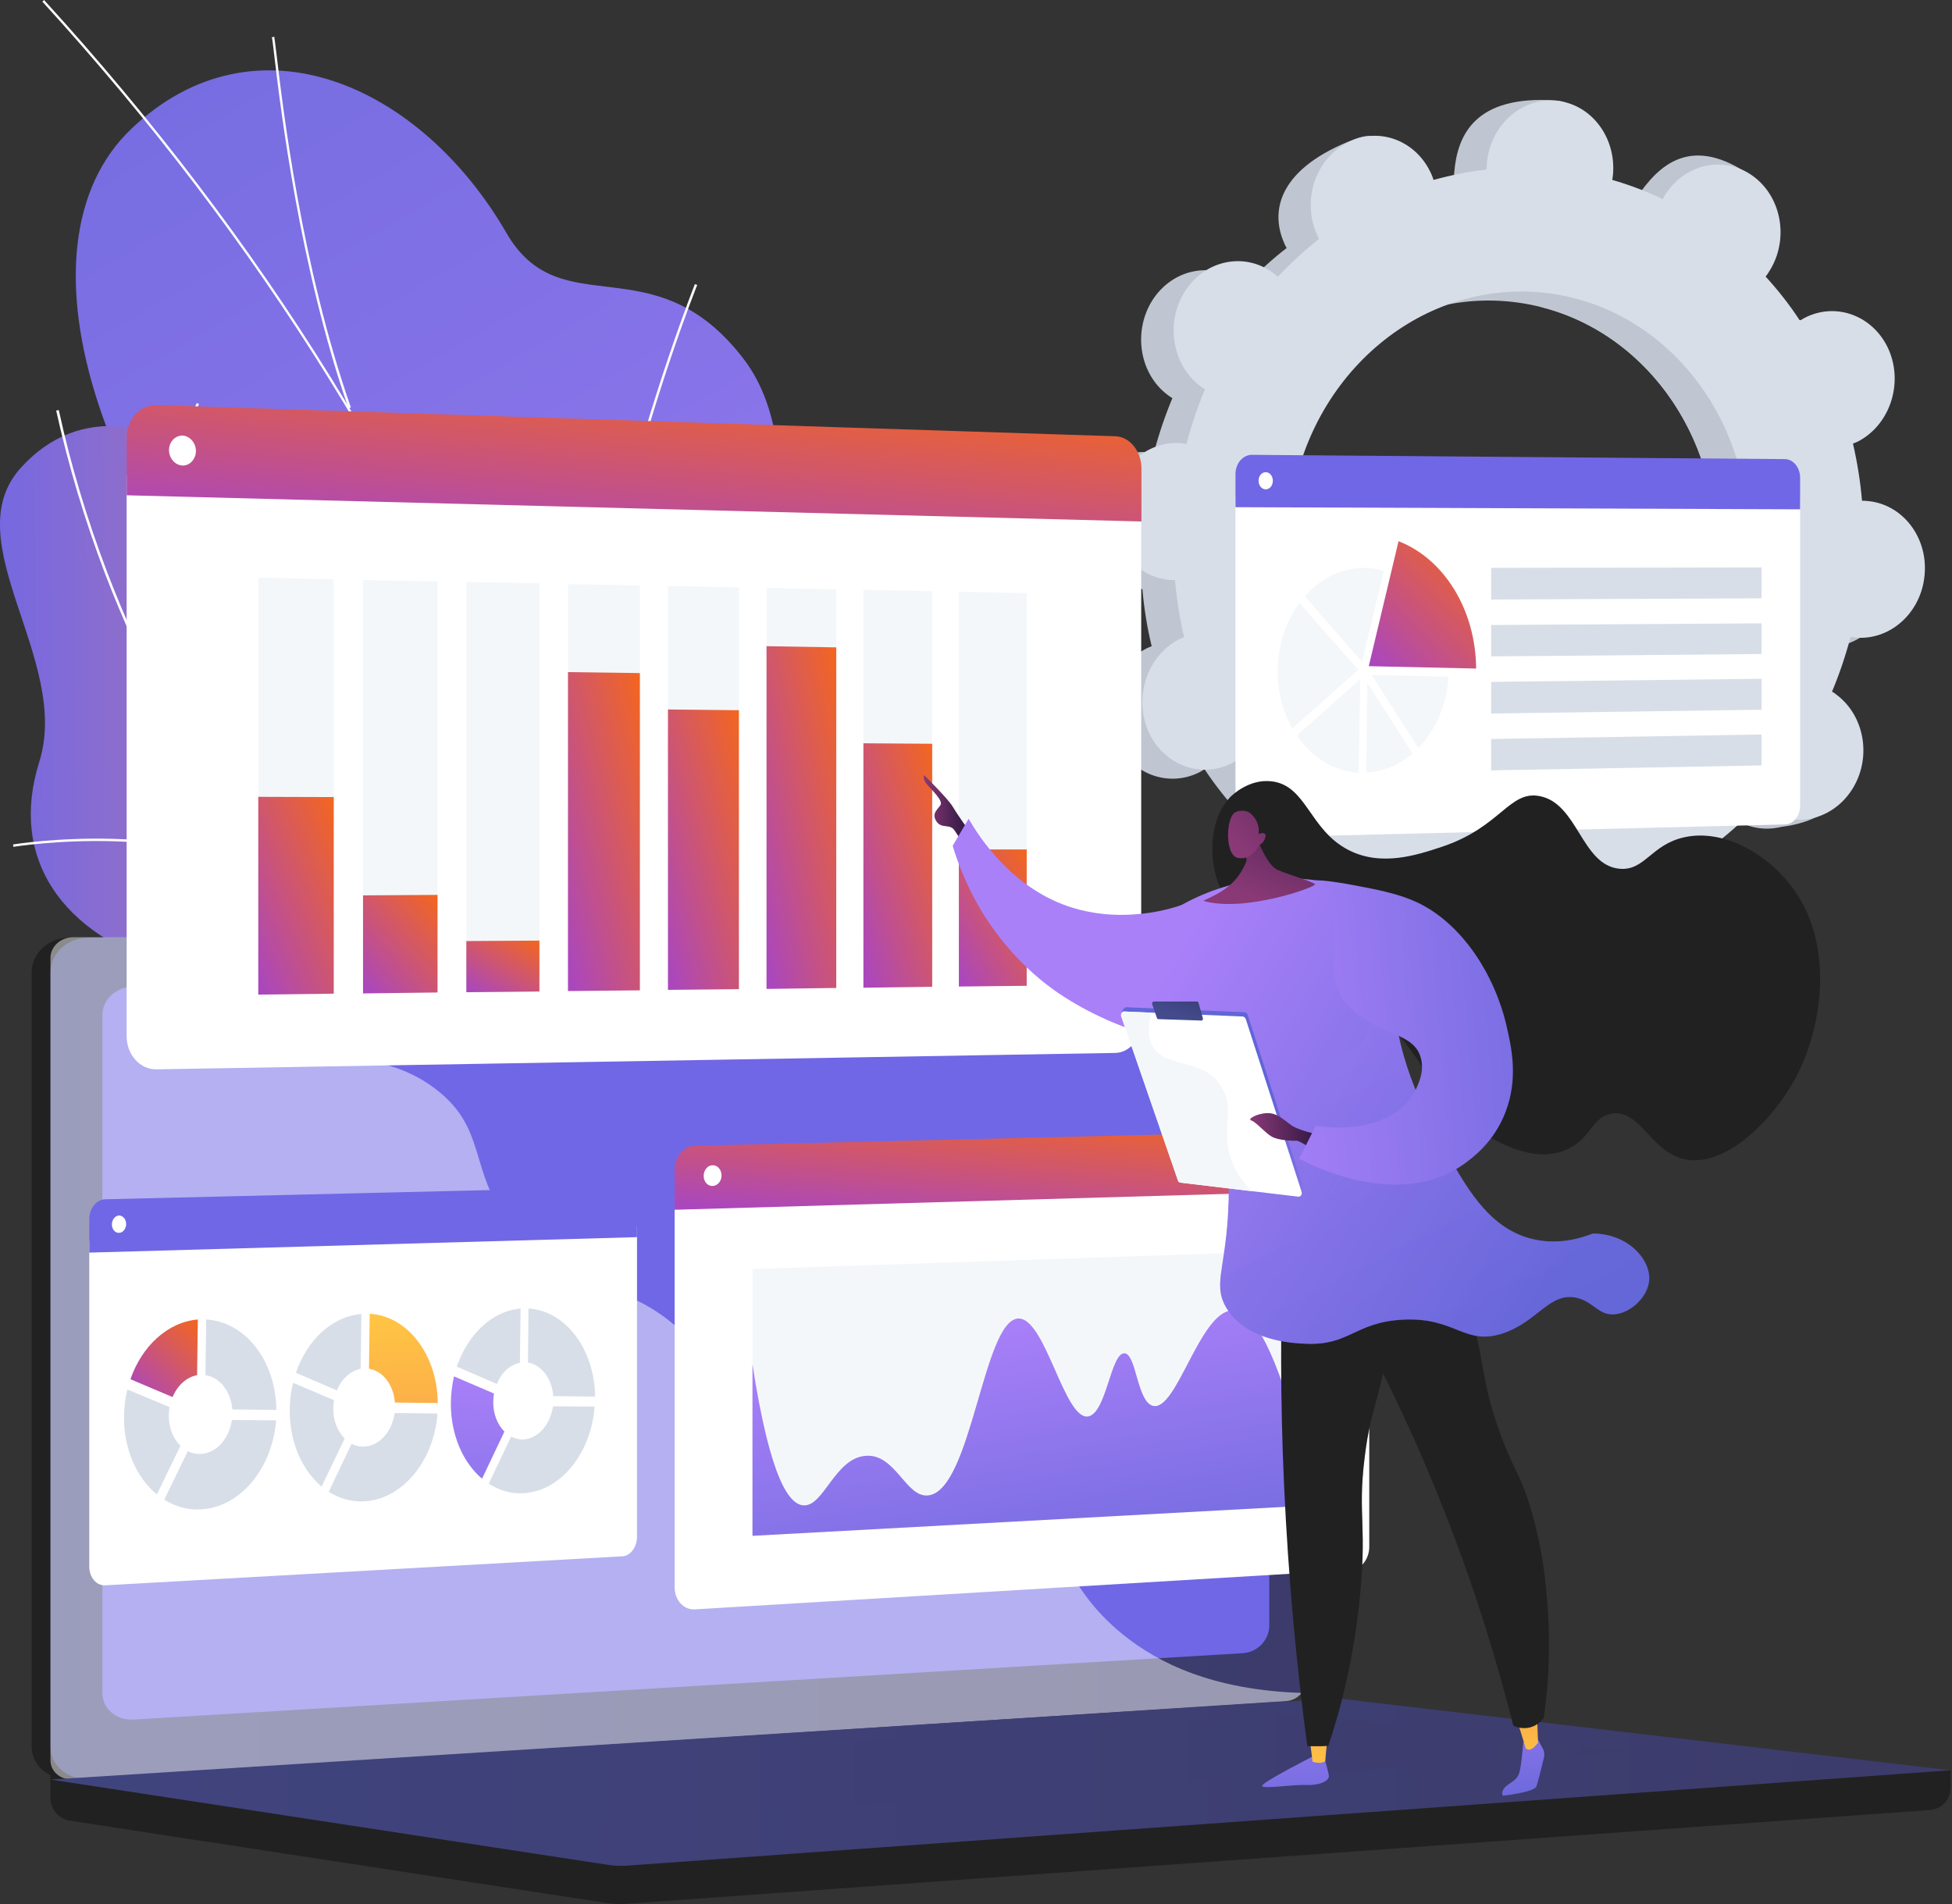
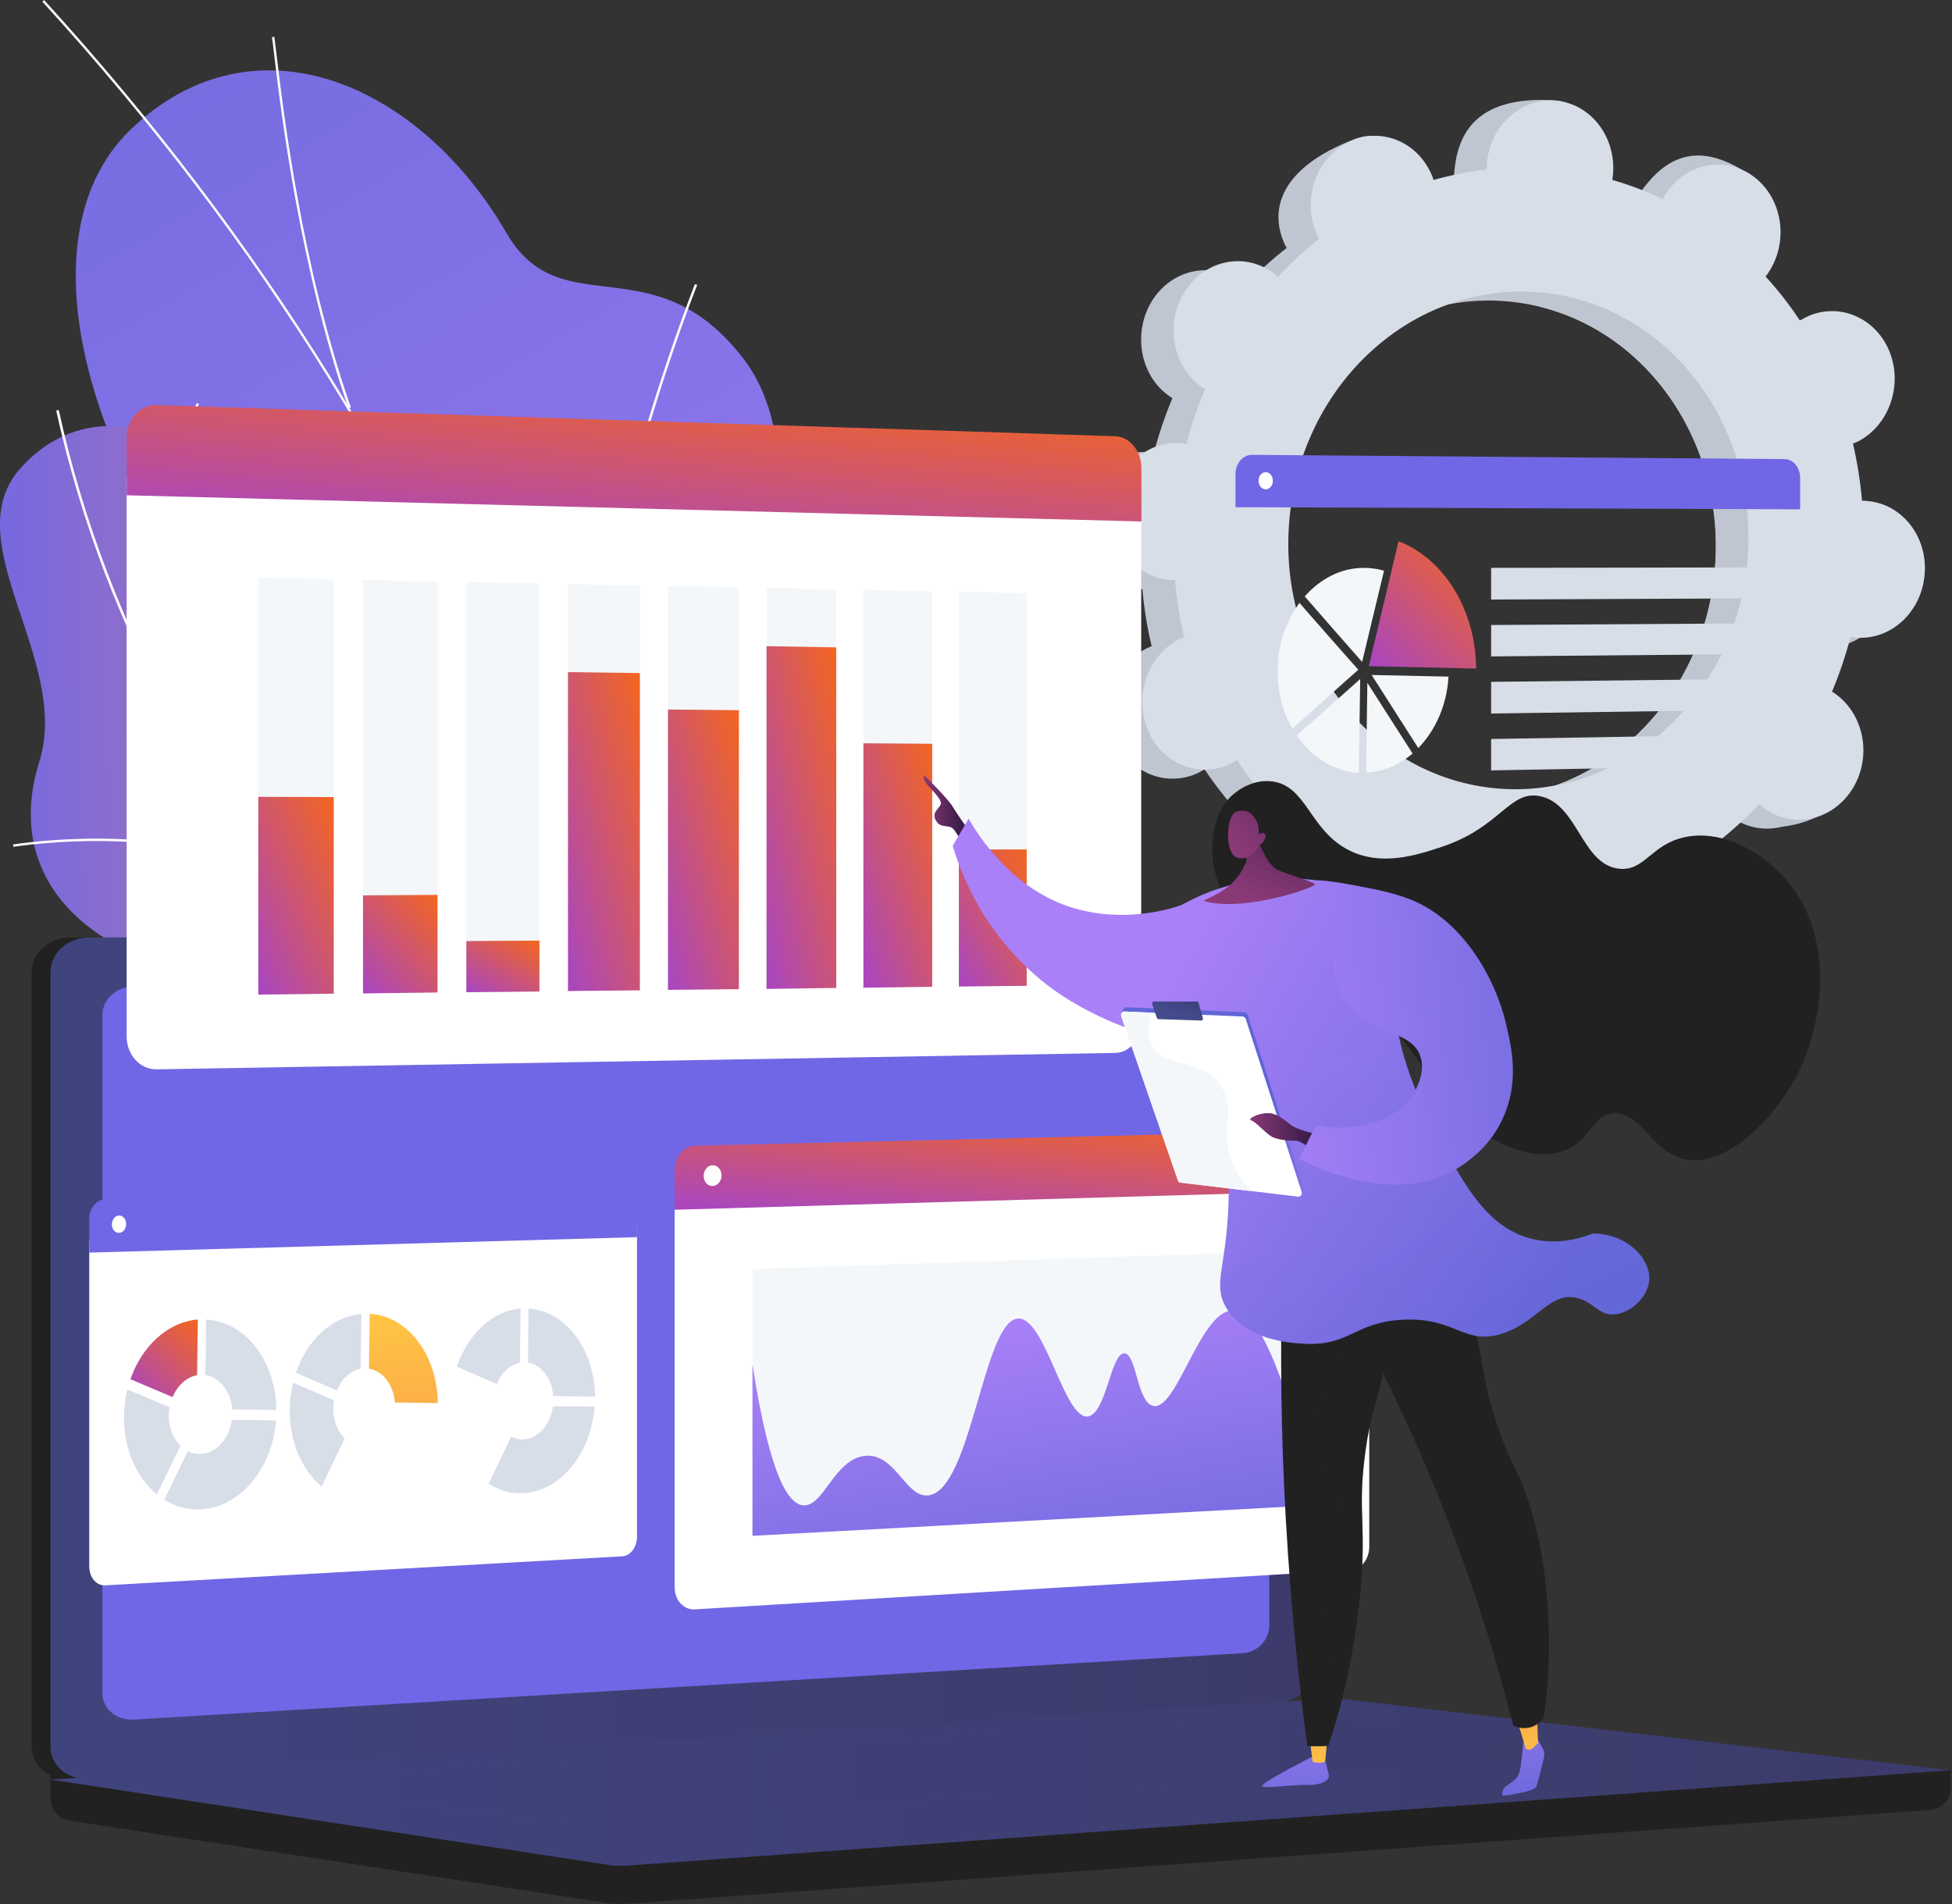
<svg xmlns="http://www.w3.org/2000/svg" version="1.2" baseProfile="tiny-ps" viewBox="0 0 82 80" width="82" height="80">
  <rect x="0" y="0" width="82" height="80" fill="#333333" stroke="none" />
  <title>Exclusive products -04-svg</title>
  <defs>
    <linearGradient id="grd1" gradientUnits="userSpaceOnUse" x1="42.122" y1="63.514" x2="-7.642" y2="-22.535">
      <stop offset="0" stop-color="#aa80f9" />
      <stop offset="0.996" stop-color="#6165d7" />
    </linearGradient>
    <linearGradient id="grd2" gradientUnits="userSpaceOnUse" x1="-1.397" y1="36.367" x2="27.685" y2="36.223">
      <stop offset="0" stop-color="#7067e6" />
      <stop offset="1" stop-color="#eb837a" />
    </linearGradient>
    <linearGradient id="grd3" gradientUnits="userSpaceOnUse" x1="2.123" y1="57.066" x2="55.111" y2="57.066">
      <stop offset="0" stop-color="#40447e" />
      <stop offset="0.996" stop-color="#3c3b6b" />
    </linearGradient>
    <linearGradient id="grd4" gradientUnits="userSpaceOnUse" x1="2.123" y1="74.885" x2="81.947" y2="74.885">
      <stop offset="0" stop-color="#40447e" />
      <stop offset="0.996" stop-color="#3c3b6b" />
    </linearGradient>
    <linearGradient id="grd5" gradientUnits="userSpaceOnUse" x1="9.951" y1="74.326" x2="68.437" y2="74.326">
      <stop offset="0" stop-color="#40447e" />
      <stop offset="0.996" stop-color="#3c3b6b" />
    </linearGradient>
    <linearGradient id="grd6" gradientUnits="userSpaceOnUse" x1="61.472" y1="22.429" x2="56.83" y2="26.922">
      <stop offset="0" stop-color="#f26522" />
      <stop offset="1" stop-color="#ab47bc" />
    </linearGradient>
    <linearGradient id="grd7" gradientUnits="userSpaceOnUse" x1="54.068" y1="47.287" x2="53.493" y2="53.038">
      <stop offset="0" stop-color="#f26522" />
      <stop offset="1" stop-color="#ab47bc" />
    </linearGradient>
    <linearGradient id="grd8" gradientUnits="userSpaceOnUse" x1="41.829" y1="55.359" x2="44.437" y2="70.108">
      <stop offset="0" stop-color="#aa80f9" />
      <stop offset="0.996" stop-color="#6165d7" />
    </linearGradient>
    <linearGradient id="grd9" gradientUnits="userSpaceOnUse" x1="42.904" y1="16.731" x2="42.064" y2="25.142">
      <stop offset="0" stop-color="#f26522" />
      <stop offset="1" stop-color="#ab47bc" />
    </linearGradient>
    <linearGradient id="grd10" gradientUnits="userSpaceOnUse" x1="13.647" y1="32.995" x2="8.344" y2="35.319">
      <stop offset="0" stop-color="#f26522" />
      <stop offset="1" stop-color="#ab47bc" />
    </linearGradient>
    <linearGradient id="grd11" gradientUnits="userSpaceOnUse" x1="18.008" y1="37.365" x2="14.456" y2="40.446">
      <stop offset="0" stop-color="#f26522" />
      <stop offset="1" stop-color="#ab47bc" />
    </linearGradient>
    <linearGradient id="grd12" gradientUnits="userSpaceOnUse" x1="22.299" y1="39.392" x2="20.618" y2="42.125">
      <stop offset="0" stop-color="#f26522" />
      <stop offset="1" stop-color="#ab47bc" />
    </linearGradient>
    <linearGradient id="grd13" gradientUnits="userSpaceOnUse" x1="26.526" y1="27.464" x2="20.872" y2="28.932">
      <stop offset="0" stop-color="#f26522" />
      <stop offset="1" stop-color="#ab47bc" />
    </linearGradient>
    <linearGradient id="grd14" gradientUnits="userSpaceOnUse" x1="30.685" y1="29.125" x2="25.208" y2="30.716">
      <stop offset="0" stop-color="#f26522" />
      <stop offset="1" stop-color="#ab47bc" />
    </linearGradient>
    <linearGradient id="grd15" gradientUnits="userSpaceOnUse" x1="34.781" y1="26.318" x2="29.241" y2="27.614">
      <stop offset="0" stop-color="#f26522" />
      <stop offset="1" stop-color="#ab47bc" />
    </linearGradient>
    <linearGradient id="grd16" gradientUnits="userSpaceOnUse" x1="38.816" y1="30.637" x2="33.601" y2="32.323">
      <stop offset="0" stop-color="#f26522" />
      <stop offset="1" stop-color="#ab47bc" />
    </linearGradient>
    <linearGradient id="grd17" gradientUnits="userSpaceOnUse" x1="42.791" y1="35.358" x2="38.5" y2="37.795">
      <stop offset="0" stop-color="#f26522" />
      <stop offset="1" stop-color="#ab47bc" />
    </linearGradient>
    <linearGradient id="grd18" gradientUnits="userSpaceOnUse" x1="7.972" y1="55.256" x2="5.15" y2="58.074">
      <stop offset="0" stop-color="#f26522" />
      <stop offset="1" stop-color="#ab47bc" />
    </linearGradient>
    <linearGradient id="grd19" gradientUnits="userSpaceOnUse" x1="16.8" y1="55.421" x2="17.6" y2="70.741">
      <stop offset="0" stop-color="#ffc444" />
      <stop offset="0.996" stop-color="#f36f56" />
    </linearGradient>
    <linearGradient id="grd20" gradientUnits="userSpaceOnUse" x1="20.235" y1="57.489" x2="19.061" y2="70.815">
      <stop offset="0" stop-color="#aa80f9" />
      <stop offset="0.996" stop-color="#6165d7" />
    </linearGradient>
    <linearGradient id="grd21" gradientUnits="userSpaceOnUse" x1="54.065" y1="70.235" x2="54.63" y2="77.429">
      <stop offset="0" stop-color="#aa80f9" />
      <stop offset="0.996" stop-color="#6165d7" />
    </linearGradient>
    <linearGradient id="grd22" gradientUnits="userSpaceOnUse" x1="55.408" y1="74.249" x2="55.305" y2="66.819">
      <stop offset="0" stop-color="#ffc444" />
      <stop offset="0.996" stop-color="#f36f56" />
    </linearGradient>
    <linearGradient id="grd23" gradientUnits="userSpaceOnUse" x1="63.583" y1="69.394" x2="64.15" y2="76.606">
      <stop offset="0" stop-color="#aa80f9" />
      <stop offset="0.996" stop-color="#6165d7" />
    </linearGradient>
    <linearGradient id="grd24" gradientUnits="userSpaceOnUse" x1="64.135" y1="74.115" x2="64.032" y2="66.686">
      <stop offset="0" stop-color="#ffc444" />
      <stop offset="0.996" stop-color="#f36f56" />
    </linearGradient>
    <linearGradient id="grd25" gradientUnits="userSpaceOnUse" x1="38.805" y1="34.005" x2="40.564" y2="34.005">
      <stop offset="0" stop-color="#893976" />
      <stop offset="1" stop-color="#311944" />
    </linearGradient>
    <linearGradient id="grd26" gradientUnits="userSpaceOnUse" x1="48.951" y1="40.425" x2="67.505" y2="51.451">
      <stop offset="0" stop-color="#aa80f9" />
      <stop offset="0.996" stop-color="#6165d7" />
    </linearGradient>
    <linearGradient id="grd27" gradientUnits="userSpaceOnUse" x1="47.723" y1="42.492" x2="66.276" y2="53.519">
      <stop offset="0" stop-color="#aa80f9" />
      <stop offset="0.996" stop-color="#6165d7" />
    </linearGradient>
    <linearGradient id="grd28" gradientUnits="userSpaceOnUse" x1="51.697" y1="45.031" x2="48.619" y2="50.132">
      <stop offset="0.004" stop-color="#6165d7" />
      <stop offset="1" stop-color="#aa80f9" />
    </linearGradient>
    <linearGradient id="grd29" gradientUnits="userSpaceOnUse" x1="50.323" y1="39.683" x2="49.418" y2="42.644">
      <stop offset="0.004" stop-color="#26264f" />
      <stop offset="1" stop-color="#444b8c" />
    </linearGradient>
    <linearGradient id="grd30" gradientUnits="userSpaceOnUse" x1="52.516" y1="47.502" x2="55.293" y2="47.502">
      <stop offset="0" stop-color="#893976" />
      <stop offset="1" stop-color="#311944" />
    </linearGradient>
    <linearGradient id="grd31" gradientUnits="userSpaceOnUse" x1="51.392" y1="36.746" x2="64.081" y2="61.285">
      <stop offset="0" stop-color="#aa80f9" />
      <stop offset="0.996" stop-color="#6165d7" />
    </linearGradient>
    <linearGradient id="grd32" gradientUnits="userSpaceOnUse" x1="52.401" y1="43.788" x2="69.964" y2="42.27">
      <stop offset="0" stop-color="#aa80f9" />
      <stop offset="0.996" stop-color="#6165d7" />
    </linearGradient>
    <linearGradient id="grd33" gradientUnits="userSpaceOnUse" x1="52.798" y1="37.74" x2="55.217" y2="31.962">
      <stop offset="0" stop-color="#893976" />
      <stop offset="1" stop-color="#311944" />
    </linearGradient>
    <linearGradient id="grd34" gradientUnits="userSpaceOnUse" x1="51.884" y1="35.345" x2="57.254" y2="30.354">
      <stop offset="0" stop-color="#893976" />
      <stop offset="1" stop-color="#311944" />
    </linearGradient>
  </defs>
  <style>
		tspan { white-space:pre }
		.shp0 { fill: url(#grd1) } 
		.shp1 { fill: #fcfdfe } 
		.shp2 { fill: url(#grd2) } 
		.shp3 { fill: #212121 } 
		.shp4 { fill: url(#grd3) } 
		.shp5 { fill: #7067e6 } 
		.shp6 { fill: #ffffff } 
		.shp7 { opacity: 0.478;fill: #ffffff } 
		.shp8 { fill: url(#grd4) } 
		.shp9 { opacity: 0.302;fill: url(#grd5) } 
		.shp10 { fill: #bfc6d1 } 
		.shp11 { fill: #d8dee8 } 
		.shp12 { fill: url(#grd6) } 
		.shp13 { fill: #f4f7fa } 
		.shp14 { fill: url(#grd7) } 
		.shp15 { fill: url(#grd8) } 
		.shp16 { fill: url(#grd9) } 
		.shp17 { fill: url(#grd10) } 
		.shp18 { fill: url(#grd11) } 
		.shp19 { fill: url(#grd12) } 
		.shp20 { fill: url(#grd13) } 
		.shp21 { fill: url(#grd14) } 
		.shp22 { fill: url(#grd15) } 
		.shp23 { fill: url(#grd16) } 
		.shp24 { fill: url(#grd17) } 
		.shp25 { fill: url(#grd18) } 
		.shp26 { fill: url(#grd19) } 
		.shp27 { fill: url(#grd20) } 
		.shp28 { fill: url(#grd21) } 
		.shp29 { fill: url(#grd22) } 
		.shp30 { fill: url(#grd23) } 
		.shp31 { fill: url(#grd24) } 
		.shp32 { opacity: 0.302;fill: #212121 } 
		.shp33 { fill: url(#grd25) } 
		.shp34 { fill: url(#grd26) } 
		.shp35 { fill: url(#grd27) } 
		.shp36 { fill: url(#grd28) } 
		.shp37 { fill: url(#grd29) } 
		.shp38 { fill: url(#grd30) } 
		.shp39 { opacity: 0.302;fill: url(#grd31) } 
		.shp40 { fill: url(#grd32) } 
		.shp41 { fill: url(#grd33) } 
		.shp42 { fill: url(#grd34) } 
	</style>
  <path id="Layer" class="shp0" d="M20.77 49.57C20.47 50.59 19.87 52.03 19.24 53.67L36.55 51.64C33.33 47.06 29.28 42.43 30.85 32.58C31.59 27.95 34.54 19.38 31.23 15.07C27.46 10.16 23.56 13.75 21.27 9.78C17.68 3.58 10.75 0.45 5.53 5.4C0.37 10.29 3.77 22.21 15.21 33.19C22.53 42 22.31 44.25 20.77 49.57Z" />
  <path id="Layer" class="shp1" d="M28.07 51.61C27.6 49.39 27.06 47.32 26.47 45.13L26.28 44.4C25.93 43.36 25.62 42.33 25.32 41.33C24.64 39.07 23.99 36.94 23 34.76C22.96 34.63 22.92 34.5 22.88 34.37C22.75 33.88 22.61 33.37 22.2 32.96L22.19 32.94C17.82 21.18 10.95 10.12 1.78 0.07L1.85 0C11.03 10.06 17.9 21.13 22.28 32.9C22.7 33.32 22.85 33.86 22.98 34.34C23.02 34.48 23.05 34.6 23.09 34.73C24.09 36.91 24.73 39.04 25.42 41.3C25.72 42.3 26.03 43.33 26.38 44.37L26.57 45.11C27.15 47.3 27.71 49.37 28.17 51.59L28.07 51.61Z" />
  <path id="Layer" class="shp1" d="M25.1 40.94C23.47 35.26 24.67 27.68 25.96 22.31C27.36 16.51 29.18 11.98 29.19 11.94L29.29 11.97C29.27 12.02 27.46 16.54 26.06 22.34C24.77 27.69 23.57 35.25 25.19 40.91L25.1 40.94Z" />
  <path id="Layer" class="shp1" d="M14.64 17.16C12.58 11.22 11.78 4.52 11.52 2.32C11.47 1.9 11.44 1.62 11.42 1.57L11.52 1.54C11.53 1.6 11.56 1.82 11.62 2.31C11.88 4.51 12.67 11.2 14.74 17.12L14.64 17.16Z" />
  <path id="Layer" class="shp1" d="M19.4 26.25C15.97 21.58 4.06 19.81 3.94 19.79L3.95 19.69C4.07 19.71 16.02 21.49 19.48 26.19L19.4 26.25Z" />
  <path id="Layer" class="shp2" d="M15.52 30.6C16.55 38.54 20.08 35.47 23.71 35.84C28.48 41.26 29.51 46.7 23.97 52.14L17.07 51.93C14.53 52.11 11.49 51.68 11.26 48.31C11 44.5 11.62 41.98 7.11 40.62C2.61 39.26 0.37 36.08 1.65 32.01C3 27.72 -1.93 22.74 0.88 19.65C5.77 14.25 14.45 22.33 15.52 30.6Z" />
  <path id="Layer" class="shp1" d="M18.88 44.63C15.68 41.86 12.82 38.7 10.38 35.25C7.91 31.76 5.91 28.01 4.41 24.1C3.56 21.86 2.87 19.56 2.36 17.25L2.47 17.23C2.97 19.53 3.66 21.83 4.51 24.06C6 27.96 8 31.7 10.46 35.19C12.9 38.64 15.75 41.79 18.95 44.55L18.88 44.63Z" />
  <path id="Layer" class="shp1" d="M12.09 49.86L12.03 49.77C13.22 48.98 14.65 48.3 16.28 47.76C17.05 47.5 17.83 47.3 18.59 47.16L18.61 47.26C17.86 47.4 17.09 47.6 16.31 47.86C14.69 48.4 13.26 49.07 12.09 49.86Z" />
  <path id="Layer" class="shp1" d="M11.97 37.36C8.06 34.38 0.64 35.57 0.56 35.58L0.55 35.48C0.62 35.47 8.09 34.27 12.03 37.28L11.97 37.36Z" />
  <path id="Layer" class="shp1" d="M6.6 29.02C4.92 23.73 8.24 17 8.27 16.93L8.36 16.98C8.33 17.05 5.03 23.74 6.7 28.99L6.6 29.02Z" />
  <path id="Layer" class="shp3" d="M81.95 74.38L2.12 73.78L2.12 75.54C2.12 76.02 2.47 76.43 2.94 76.5L25.51 79.96C25.78 80 26.05 80.01 26.32 79.99L81.08 76.05C81.57 76.01 81.94 75.61 81.94 75.12L81.94 74.38L81.95 74.38Z" />
  <path id="Layer" class="shp3" d="M52.98 71.53L2.95 74.74C2.05 74.8 1.33 74.19 1.33 73.38L1.33 40.85C1.33 40.04 2.05 39.39 2.95 39.39L52.98 39.39C53.72 39.39 54.31 39.98 54.31 40.71L54.31 70.12C54.31 70.85 53.72 71.48 52.98 71.53Z" />
  <path id="Layer" class="shp4" d="M53.78 71.53L3.75 74.74C2.85 74.8 2.12 74.19 2.12 73.38L2.12 40.85C2.12 40.04 2.85 39.39 3.75 39.39L53.78 39.39C54.51 39.39 55.11 39.98 55.11 40.71L55.11 70.12C55.11 70.85 54.52 71.48 53.78 71.53Z" />
  <path id="Layer" class="shp5" d="M52.22 69.46L5.62 72.25C4.89 72.3 4.3 71.79 4.3 71.13L4.3 42.66C4.3 41.99 4.89 41.45 5.62 41.45L52.22 41.28C52.83 41.27 53.32 41.76 53.32 42.37L53.32 68.3C53.32 68.9 52.83 69.42 52.22 69.46Z" />
  <path id="Layer" class="shp6" d="M30.53 40.27C30.53 40.58 30.27 40.82 29.95 40.82C29.63 40.82 29.37 40.58 29.37 40.28C29.37 39.97 29.63 39.73 29.95 39.73C30.27 39.73 30.53 39.97 30.53 40.27Z" />
-   <path id="Layer" class="shp7" d="M41.72 62.61C37.87 60.72 34.84 63.11 31.91 60.75C30.13 59.32 31 58.26 28.82 56.12C26.4 53.75 24.83 54.55 22.4 52.42C19.32 49.72 20.86 47.63 18.21 45.69C15 43.34 11.54 45.52 8.48 43.27C7.16 42.29 6.44 40.89 6.06 39.38L3.07 39.38C2.55 39.38 2.12 39.77 2.12 40.25L2.12 73.96C2.12 74.44 2.55 74.8 3.07 74.76L54.06 71.47C54.31 71.45 54.54 71.32 54.68 71.13C50.94 71.01 48.65 69.87 47.19 68.69C44.32 66.39 44.82 64.12 41.72 62.61Z" />
  <path id="Layer" class="shp8" d="M55.77 71.38L2.12 74.77L25.51 78.35C25.78 78.4 26.05 78.4 26.32 78.39L81.94 74.38L56.62 71.41C56.34 71.37 56.05 71.36 55.77 71.38Z" />
  <path id="Layer" class="shp9" d="M9.95 74.85L54.61 71.99L68.44 73.6L24.16 76.66L9.95 74.85Z" />
  <path id="Layer" fill-rule="evenodd" class="shp10" d="M76.38 27.13C76.17 27.93 75.91 28.7 75.6 29.44C75.66 29.48 75.73 29.52 75.79 29.56C76.99 30.46 77.27 32.26 76.43 33.57C75.58 34.88 73.92 35.21 72.72 34.31C72.65 34.26 72.6 34.21 72.54 34.16C72 34.74 71.42 35.27 70.81 35.75C70.84 35.82 70.88 35.89 70.91 35.97C71.53 37.4 70.95 39.12 69.61 39.8C68.28 40.49 66.7 39.88 66.08 38.45C66.05 38.38 66.02 38.3 66 38.23C65.27 38.43 64.53 38.58 63.77 38.67C63.77 38.75 63.77 38.83 63.76 38.92C63.63 40.5 62.33 41.69 60.87 41.56C59.41 41.44 58.33 40.05 58.46 38.47C58.47 38.39 58.48 38.31 58.49 38.23C58 38.09 57.53 37.92 57.06 37.73C56.1 38.9 53.69 39.23 52.54 38.37C51.34 37.47 51.06 35.68 51.9 34.37C51.95 34.3 52 34.23 52.05 34.17C51.52 33.59 51.04 32.98 50.6 32.32C50.53 32.36 50.47 32.4 50.4 32.44C49.07 33.12 47.48 32.51 46.87 31.08C46.25 29.65 46.83 27.93 48.17 27.24C48.24 27.21 48.31 27.18 48.38 27.15C48.19 26.37 48.06 25.57 47.99 24.75C47.92 24.75 47.84 24.75 47.77 24.74C46.3 24.62 45.23 23.23 45.36 21.65C45.49 20.06 46.79 18.88 48.25 19C48.33 19.01 48.4 19.02 48.47 19.03C48.68 18.24 48.94 17.47 49.25 16.73C49.19 16.69 49.12 16.65 49.06 16.6C47.86 15.71 47.58 13.91 48.42 12.6C49.27 11.29 50.93 10.96 52.13 11.86C52.2 11.91 52.25 11.96 52.31 12.01C52.85 11.43 53.43 10.9 54.05 10.42C54.01 10.35 53.97 10.28 53.94 10.2C53.32 8.77 53.81 7.04 56.87 5.86C58.26 5.33 58.15 6.28 58.77 7.72C58.8 7.79 58.83 7.86 58.85 7.94C59.58 7.73 60.32 7.58 61.08 7.5C61.08 7.41 61.08 7.33 61.09 7.25C61.22 5.67 61.96 3.99 65.35 4.22C66.81 4.32 66.52 6.11 66.39 7.7C66.38 7.78 66.37 7.86 66.36 7.94C67.09 8.15 67.8 8.42 68.48 8.75C68.51 8.68 68.55 8.61 68.6 8.55C69.44 7.23 71.1 6.9 72.3 7.8C73.5 8.7 73.79 10.49 72.94 11.8C72.9 11.87 72.85 11.94 72.8 12C73.33 12.58 73.81 13.2 74.25 13.86C74.31 13.81 74.38 13.77 74.45 13.74C75.78 13.05 77.36 13.66 77.98 15.09C78.6 16.53 78.01 18.24 76.68 18.93C76.61 18.97 76.54 19 76.47 19.02C76.65 19.8 76.78 20.61 76.85 21.42C76.93 21.42 77 21.42 77.08 21.43C78.54 21.55 79.62 22.94 79.49 24.52C79.35 26.11 78.06 27.29 76.59 27.17C76.52 27.16 76.44 27.15 76.38 27.13ZM57.19 37.55C57.23 37.49 56.65 37.49 56.44 37.45C56.65 37.55 56.85 37.64 57.06 37.73C57.11 37.67 57.15 37.61 57.19 37.55ZM56.44 37.45C56.42 37.44 56.4 37.43 56.37 37.42C56.37 37.43 56.39 37.44 56.44 37.45ZM72.04 23.9C72.53 18.14 68.61 13.11 63.29 12.66C57.98 12.21 53.28 16.52 52.79 22.27C52.31 28.03 56.23 33.06 61.54 33.51C66.86 33.95 71.56 29.65 72.04 23.9Z" />
  <path id="Layer" class="shp10" d="M76.68 18.93C78.01 18.24 78.59 16.52 77.98 15.09C77.36 13.66 75.78 13.05 74.45 13.73C74.38 13.77 74.31 13.81 74.24 13.85C73.81 13.19 73.33 12.58 72.8 12C72.85 11.94 72.9 11.87 72.94 11.8C73.79 10.49 74.44 7.89 73.15 7.12C70.71 5.66 69.44 7.23 68.59 8.55C68.55 8.61 68.51 8.68 68.47 8.75C67.79 8.42 67.08 8.15 66.35 7.94C66.37 7.86 66.38 7.78 66.38 7.7C66.46 6.83 66.17 6.03 65.66 5.46C65.33 7.94 65.02 10.42 64.74 12.9C69.3 14.05 72.48 18.68 72.04 23.9C71.67 28.32 68.8 31.88 65.08 33.09C65.09 33.57 65.1 34.06 65.1 34.54C65.09 35.86 65 37.17 64.92 38.49C65.28 38.42 65.64 38.33 65.99 38.23C66.01 38.3 66.04 38.38 66.07 38.45C66.69 39.89 68.06 40.76 70.52 39.6C71.88 38.97 71.52 37.4 70.9 35.97C70.87 35.89 70.84 35.82 70.8 35.75C71.41 35.27 71.99 34.74 72.53 34.16C72.59 34.21 72.65 34.26 72.71 34.31C73.91 35.21 76.61 34.71 77.45 33.39C78.3 32.08 76.98 30.46 75.78 29.56C75.72 29.52 75.66 29.48 75.59 29.44C75.9 28.7 76.16 27.93 76.37 27.13C76.44 27.15 76.52 27.16 76.59 27.16C78.05 27.29 79.35 26.1 79.48 24.52C79.62 22.93 78.54 21.55 77.07 21.42C77 21.42 76.92 21.42 76.85 21.42C76.78 20.6 76.65 19.8 76.47 19.02C76.54 18.99 76.61 18.97 76.68 18.93Z" />
  <path id="Layer" fill-rule="evenodd" class="shp11" d="M77.74 26.76C77.53 27.55 77.27 28.32 76.96 29.06C77.03 29.1 77.09 29.14 77.15 29.19C78.35 30.09 78.64 31.88 77.79 33.19C76.94 34.5 75.28 34.84 74.08 33.94C74.02 33.89 73.96 33.84 73.9 33.79C73.36 34.36 72.78 34.89 72.17 35.37C72.21 35.44 72.24 35.51 72.27 35.59C72.89 37.02 72.31 38.74 70.97 39.43C69.64 40.11 68.06 39.51 67.44 38.07C67.41 38 67.38 37.92 67.36 37.85C66.63 38.06 65.89 38.21 65.13 38.29C65.13 38.38 65.13 38.46 65.12 38.54C64.99 40.13 63.69 41.31 62.23 41.19C60.77 41.07 59.69 39.68 59.82 38.09C59.83 38.01 59.84 37.93 59.85 37.85C59.12 37.64 58.41 37.37 57.73 37.04C57.7 37.11 57.66 37.18 57.62 37.25C56.77 38.56 55.11 38.89 53.91 37.99C52.71 37.09 52.42 35.3 53.27 33.99C53.31 33.92 53.36 33.86 53.41 33.79C52.88 33.22 52.4 32.6 51.97 31.94C51.9 31.98 51.83 32.02 51.76 32.06C50.43 32.74 48.85 32.14 48.23 30.7C47.62 29.27 48.2 27.55 49.53 26.86C49.6 26.83 49.67 26.8 49.74 26.77C49.56 25.99 49.43 25.19 49.36 24.37C49.29 24.37 49.21 24.37 49.14 24.37C47.67 24.24 46.59 22.86 46.73 21.27C46.86 19.69 48.16 18.5 49.62 18.62C49.69 18.63 49.77 18.64 49.84 18.66C50.05 17.86 50.31 17.09 50.62 16.35C50.55 16.31 50.49 16.27 50.43 16.23C49.23 15.33 48.94 13.53 49.79 12.22C50.64 10.91 52.3 10.58 53.5 11.48C53.56 11.53 53.62 11.58 53.68 11.63C54.22 11.05 54.8 10.52 55.41 10.04C55.37 9.97 55.34 9.9 55.31 9.82C54.69 8.39 55.27 6.67 56.61 5.99C57.94 5.3 59.52 5.91 60.14 7.34C60.17 7.41 60.2 7.49 60.22 7.56C60.95 7.36 61.69 7.21 62.45 7.12C62.45 7.04 62.45 6.96 62.46 6.87C62.59 5.29 63.89 4.1 65.35 4.23C66.81 4.35 67.89 5.73 67.76 7.32C67.75 7.4 67.74 7.48 67.73 7.56C68.46 7.77 69.17 8.04 69.85 8.37C69.88 8.3 69.92 8.23 69.96 8.17C70.81 6.85 72.47 6.52 73.67 7.42C74.87 8.32 75.16 10.11 74.31 11.42C74.27 11.49 74.22 11.56 74.17 11.62C74.7 12.2 75.18 12.81 75.61 13.47C75.68 13.43 75.75 13.39 75.82 13.35C77.15 12.67 78.73 13.28 79.35 14.71C79.96 16.14 79.38 17.86 78.05 18.55C77.98 18.58 77.91 18.61 77.84 18.64C78.02 19.42 78.15 20.22 78.22 21.04C78.29 21.04 78.37 21.04 78.44 21.05C79.91 21.17 80.99 22.56 80.85 24.14C80.72 25.73 79.42 26.91 77.96 26.79C77.88 26.78 77.81 26.77 77.74 26.76ZM73.41 23.52C73.89 17.76 69.97 12.73 64.66 12.28C59.34 11.84 54.64 16.14 54.16 21.89C53.67 27.65 57.59 32.68 62.91 33.13C68.22 33.57 72.92 29.27 73.41 23.52Z" />
-   <path id="Layer" class="shp6" d="M51.9 20.83L51.9 34.39C51.9 34.84 52.21 35.2 52.59 35.19L74.99 34.64C75.34 34.63 75.62 34.28 75.62 33.85L75.62 20.94L51.9 20.83Z" />
  <path id="Layer" class="shp5" d="M74.99 19.29L52.59 19.11C52.21 19.11 51.9 19.47 51.9 19.92L51.9 21.31L75.62 21.4L75.62 20.08C75.62 19.65 75.34 19.3 74.99 19.29Z" />
  <path id="Layer" class="shp12" d="M57.5 27.99L58.75 22.74C60.64 23.47 61.99 25.59 62.01 28.09L57.5 27.99Z" />
  <path id="Layer" class="shp13" d="M60.85 28.43C60.78 29.63 60.3 30.69 59.58 31.43L57.62 28.36L60.85 28.43Z" />
  <path id="Layer" class="shp13" d="M57.22 27.81C56.46 26.95 55.54 25.9 54.81 25.06C55.46 24.32 56.33 23.86 57.29 23.86C57.58 23.86 57.87 23.9 58.14 23.98L57.22 27.81Z" />
  <path id="Layer" class="shp13" d="M57.06 28.14L54.29 30.61C53.9 29.93 53.67 29.1 53.67 28.21C53.67 27.1 54.02 26.1 54.59 25.33C54.79 25.56 55.01 25.82 55.26 26.1C56.01 26.95 56.76 27.81 57.06 28.14Z" />
  <path id="Layer" class="shp13" d="M57.14 28.53L57.08 32.47C56.03 32.42 55.1 31.82 54.48 30.9L57.14 28.53Z" />
  <path id="Layer" class="shp13" d="M57.44 28.69L59.34 31.66C58.79 32.13 58.12 32.43 57.39 32.46L57.44 28.69Z" />
  <path id="Layer" class="shp11" d="M74 25.14L62.64 25.19L62.64 23.86L74 23.84L74 25.14Z" />
  <path id="Layer" class="shp11" d="M74 27.48L62.64 27.58L62.64 26.26L74 26.19L74 27.48Z" />
  <path id="Layer" class="shp11" d="M74 29.82L62.64 29.98L62.64 28.65L74 28.52L74 29.82Z" />
  <path id="Layer" class="shp11" d="M74 32.16L62.64 32.37L62.64 31.05L74 30.86L74 32.16Z" />
  <path id="Layer" class="shp6" d="M53.47 20.2C53.47 20.4 53.34 20.56 53.17 20.56C53 20.56 52.87 20.4 52.87 20.2C52.87 20 53 19.84 53.17 19.84C53.34 19.84 53.47 20 53.47 20.2Z" />
  <path id="Layer" class="shp6" d="M28.34 50.24L28.34 66.69C28.34 67.23 28.72 67.65 29.19 67.62L56.76 65.97C57.18 65.94 57.52 65.5 57.52 64.99L57.52 49.44L28.34 50.24Z" />
  <path id="Layer" class="shp14" d="M56.76 47.48L29.19 48.14C28.72 48.15 28.34 48.6 28.34 49.14L28.34 50.83L57.52 49.99L57.52 48.4C57.52 47.88 57.18 47.47 56.76 47.48Z" />
  <path id="Layer" class="shp13" d="M54.55 63.28L31.61 64.53L31.61 53.32L54.55 52.55L54.55 63.28Z" />
  <path id="Layer" class="shp15" d="M54.55 63.28L31.61 64.53L31.61 57.32C32.36 62.18 33.16 63.23 33.77 63.25C34.61 63.28 35.07 61.28 36.35 61.17C37.62 61.05 38.05 62.95 39 62.83C40.81 62.62 41.3 55.51 42.76 55.4C43.92 55.32 44.71 59.73 45.73 59.51C46.48 59.34 46.66 56.86 47.23 56.86C47.74 56.86 47.76 58.91 48.44 59.07C49.43 59.3 50.39 55.14 51.75 55.06C52.5 55.02 53.44 56.22 54.55 60.39C54.55 62.68 54.55 60.98 54.55 63.28Z" />
  <path id="Layer" class="shp6" d="M30.31 49.39C30.31 49.63 30.14 49.83 29.93 49.83C29.73 49.84 29.56 49.65 29.56 49.41C29.56 49.16 29.73 48.96 29.93 48.96C30.14 48.95 30.31 49.14 30.31 49.39Z" />
  <path id="Layer" class="shp6" d="M5.32 19.97L5.32 43.54C5.32 44.32 5.88 44.94 6.58 44.93L46.85 44.24C47.46 44.23 47.94 43.64 47.94 42.92L47.94 21.13L5.32 19.97Z" />
  <path id="Layer" class="shp16" d="M46.86 18.33L6.59 17.02C5.89 16.99 5.32 17.61 5.32 18.39L5.32 20.81L47.95 21.91L47.95 19.68C47.95 18.96 47.46 18.35 46.86 18.33Z" />
-   <path id="Layer" class="shp6" d="M8.23 18.95C8.23 19.29 7.97 19.57 7.67 19.56C7.36 19.55 7.1 19.26 7.1 18.91C7.1 18.57 7.35 18.3 7.67 18.3C7.97 18.32 8.23 18.6 8.23 18.95Z" />
  <path id="Layer" class="shp13" d="M14.02 41.75L10.85 41.79L10.85 24.27L14.02 24.34L14.02 41.75Z" />
  <path id="Layer" class="shp17" d="M14.02 41.75L10.85 41.79L10.85 33.48L14.02 33.49L14.02 41.75Z" />
  <path id="Layer" class="shp13" d="M18.38 41.7L15.25 41.74L15.25 24.37L18.38 24.43L18.38 41.7Z" />
  <path id="Layer" class="shp18" d="M18.38 41.7L15.25 41.74L15.25 37.62L18.38 37.6L18.38 41.7Z" />
  <path id="Layer" class="shp13" d="M22.66 41.66L19.59 41.69L19.59 24.45L22.66 24.51L22.66 41.66Z" />
  <path id="Layer" class="shp19" d="M22.66 41.66L19.59 41.69L19.59 39.54L22.66 39.52L22.66 41.66Z" />
  <path id="Layer" class="shp13" d="M26.88 41.61L23.86 41.64L23.86 24.54L26.88 24.6L26.88 41.61Z" />
  <path id="Layer" class="shp20" d="M26.88 41.61L23.86 41.64L23.86 28.24L26.88 28.28L26.88 41.61Z" />
  <path id="Layer" class="shp13" d="M31.04 41.56L28.06 41.59L28.06 24.62L31.04 24.68L31.04 41.56Z" />
  <path id="Layer" class="shp21" d="M31.04 41.56L28.06 41.59L28.06 29.81L31.04 29.84L31.04 41.56Z" />
  <path id="Layer" class="shp13" d="M35.13 41.51L32.2 41.55L32.2 24.7L35.13 24.76L35.13 41.51Z" />
  <path id="Layer" class="shp22" d="M35.13 41.51L32.2 41.55L32.2 27.15L35.13 27.2L35.13 41.51Z" />
  <path id="Layer" class="shp13" d="M39.16 41.46L36.27 41.5L36.27 24.78L39.16 24.84L39.16 41.46Z" />
  <path id="Layer" class="shp23" d="M39.16 41.46L36.27 41.5L36.27 31.23L39.16 31.25L39.16 41.46Z" />
  <path id="Layer" class="shp13" d="M43.13 41.42L40.28 41.45L40.28 24.86L43.13 24.92L43.13 41.42Z" />
  <path id="Layer" class="shp24" d="M43.13 41.42L40.28 41.45L40.28 35.69L43.13 35.69L43.13 41.42Z" />
  <path id="Layer" class="shp6" d="M3.75 52.14L3.75 65.82C3.75 66.28 4.05 66.63 4.42 66.61L26.15 65.39C26.48 65.37 26.76 65.01 26.76 64.57L26.76 51.52L3.75 52.14Z" />
  <path id="Layer" class="shp5" d="M26.15 49.87L4.42 50.39C4.05 50.4 3.75 50.77 3.75 51.23L3.75 52.63L26.76 51.98L26.76 50.64C26.76 50.21 26.48 49.86 26.15 49.87Z" />
  <path id="Layer" class="shp6" d="M5.3 51.43C5.3 51.63 5.16 51.8 5 51.8C4.84 51.81 4.7 51.65 4.7 51.45C4.7 51.24 4.84 51.08 5 51.07C5.16 51.07 5.3 51.23 5.3 51.43Z" />
  <path id="Layer" class="shp25" d="M7.25 58.7C7.45 58.22 7.83 57.86 8.28 57.78L8.31 55.44C7.04 55.55 5.96 56.56 5.48 57.95L7.25 58.7Z" />
  <path id="Layer" class="shp11" d="M8.63 57.78C9.23 57.87 9.7 58.46 9.76 59.22L11.61 59.24C11.59 57.17 10.3 55.53 8.66 55.44L8.63 57.78Z" />
  <path id="Layer" class="shp11" d="M9.74 59.66C9.63 60.45 9.09 61.06 8.43 61.09C8.24 61.1 8.05 61.06 7.89 60.97L6.9 63.01C7.36 63.3 7.88 63.45 8.43 63.42C10.09 63.34 11.44 61.7 11.6 59.68L9.74 59.66Z" />
  <path id="Layer" class="shp11" d="M6.59 62.79L7.58 60.75C7.29 60.46 7.09 60.01 7.09 59.48C7.09 59.36 7.11 59.24 7.12 59.12L5.35 58.38C5.26 58.75 5.21 59.15 5.21 59.57C5.21 60.93 5.76 62.11 6.59 62.79Z" />
  <path id="Layer" class="shp11" d="M14.15 58.42C14.35 57.94 14.72 57.6 15.15 57.51L15.18 55.21C13.95 55.31 12.9 56.3 12.43 57.68L14.15 58.42Z" />
  <path id="Layer" class="shp26" d="M15.5 57.51C16.08 57.6 16.53 58.18 16.59 58.93L18.39 58.95C18.37 56.91 17.12 55.29 15.53 55.2L15.5 57.51Z" />
-   <path id="Layer" class="shp11" d="M16.58 59.37C16.47 60.15 15.94 60.75 15.3 60.78C15.11 60.79 14.93 60.75 14.77 60.66L13.81 62.68C14.25 62.96 14.76 63.11 15.3 63.08C16.91 63 18.23 61.38 18.38 59.39L16.58 59.37Z" />
  <path id="Layer" class="shp11" d="M13.51 62.46L14.48 60.44C14.19 60.15 14 59.71 14 59.19C14 59.07 14.01 58.95 14.03 58.83L12.31 58.1C12.22 58.47 12.17 58.86 12.17 59.27C12.17 60.62 12.7 61.78 13.51 62.46Z" />
  <path id="Layer" class="shp11" d="M20.87 58.15C21.06 57.68 21.42 57.34 21.84 57.26L21.87 54.98C20.67 55.08 19.65 56.07 19.19 57.42L20.87 58.15Z" />
  <path id="Layer" class="shp11" d="M22.18 57.25C22.74 57.34 23.19 57.92 23.24 58.66L25 58.68C24.97 56.67 23.75 55.07 22.2 54.98L22.18 57.25Z" />
  <path id="Layer" class="shp11" d="M23.23 59.09C23.12 59.85 22.61 60.45 21.98 60.48C21.8 60.49 21.63 60.44 21.47 60.36L20.53 62.34C20.97 62.62 21.46 62.77 21.98 62.74C23.55 62.66 24.83 61.07 24.98 59.1L23.23 59.09Z" />
-   <path id="Layer" class="shp27" d="M20.25 62.13L21.19 60.15C20.9 59.86 20.72 59.42 20.72 58.91C20.72 58.79 20.73 58.67 20.75 58.55L19.07 57.83C18.99 58.2 18.94 58.58 18.94 58.98C18.94 60.31 19.46 61.46 20.25 62.13Z" />
  <path id="Layer" class="shp28" d="M55.09 73.83C55.09 73.83 53.06 74.86 53.02 75.03C52.99 75.19 54.33 74.97 54.88 75C55.42 75.02 55.87 74.84 55.82 74.58C55.77 74.32 55.58 73.67 55.58 73.67L55.09 73.83Z" />
  <path id="Layer" class="shp29" d="M55.01 73L55.14 74.02C55.14 74.02 55.46 74.14 55.67 74L55.77 72.88L55.01 73Z" />
  <path id="Layer" class="shp30" d="M64.57 73.02L64.8 73.45C64.87 73.56 64.89 73.71 64.86 73.84C64.77 74.2 64.61 74.88 64.54 75.06C64.44 75.31 63.13 75.45 63.13 75.45C63.13 75.45 63.01 75.27 63.28 75.04C63.56 74.82 63.73 74.79 63.83 74.46C63.92 74.13 63.99 73.2 63.99 73.2L64.57 73.02Z" />
  <path id="Layer" class="shp31" d="M63.58 71.94C63.67 72.02 64.09 73.45 64.09 73.45C64.09 73.45 64.23 73.65 64.49 73.36C64.75 73.07 64.61 73.23 64.61 73.23L64.56 71.82L63.58 71.94Z" />
  <path id="Layer" class="shp3" d="M53.9 52.48C53.79 55.53 53.78 58.84 53.94 62.37C54.12 66.35 54.47 70.03 54.92 73.37C55.09 73.37 55.26 73.37 55.44 73.37C55.57 73.37 55.69 73.36 55.8 73.35C56.03 72.66 56.31 71.75 56.55 70.66C56.81 69.52 56.97 68.49 57.08 67.52C57.47 64.07 57.01 63.76 57.33 61.21C57.61 58.94 58.01 58.85 58.47 55.64C58.98 52.15 58.6 51.63 58.42 51.44C57.64 50.64 55.8 51.18 53.9 52.48Z" />
  <path id="Layer" class="shp32" d="M58.42 51.44C57.67 50.67 55.96 51.14 54.16 52.31C56.23 54.82 56.46 56.45 56.21 57.5C55.93 58.69 55.08 59.04 55.08 60.34C55.08 61.95 56.38 62.37 56.35 64.07C56.33 65.19 55.76 65.18 55.63 66.56C55.47 68.2 56.22 68.77 55.97 69.98C55.87 70.51 55.57 71.19 54.73 71.89C54.79 72.39 54.86 72.88 54.92 73.37C55.09 73.37 55.26 73.37 55.44 73.37C55.57 73.36 55.69 73.35 55.8 73.35C56.03 72.65 56.31 71.74 56.55 70.66C56.81 69.52 56.97 68.49 57.08 67.51C57.47 64.06 57.01 63.76 57.33 61.2C57.61 58.94 58.01 58.85 58.47 55.64C58.98 52.15 58.61 51.63 58.42 51.44Z" />
  <path id="Layer" class="shp3" d="M55.18 52.43C56.97 55.36 58.9 59 60.62 63.36C61.93 66.65 62.87 69.74 63.57 72.5C63.66 72.55 63.88 72.64 64.17 72.6C64.55 72.55 64.79 72.27 64.85 72.19C65.13 70.22 65.1 68.54 65 67.34C64.94 66.56 64.83 65.28 64.39 63.69C63.9 61.9 63.56 61.81 62.91 59.92C62.24 57.97 62.41 57.48 61.76 55.03C61.5 54.03 61.06 52.53 60.33 50.74C58.62 51.3 56.9 51.87 55.18 52.43Z" />
  <path id="Layer" class="shp3" d="M54.71 39.72C52.73 38.43 51.88 38.58 51.31 37.42C50.75 36.27 50.75 34.46 51.68 33.49C51.75 33.42 52.47 32.71 53.43 32.83C54.89 33.01 55 34.86 56.64 35.71C58.03 36.43 59.54 35.92 60.57 35.58C63.04 34.76 63.4 33.2 64.68 33.45C66.29 33.76 66.43 36.34 68.02 36.5C69.09 36.61 69.35 35.49 70.75 35.18C72.4 34.81 74.21 35.88 75.22 37.19C77.08 39.57 76.59 43.13 75.43 45.29C74.47 47.08 72.43 49.13 70.7 48.69C69.33 48.34 68.89 46.62 67.72 46.79C66.88 46.91 66.85 47.82 65.86 48.28C64.24 49.05 62.25 47.59 61.7 47.19C60.14 46.06 60.39 45.33 58.39 43.05C57.6 42.15 56.46 40.86 54.71 39.72Z" />
  <path id="Layer" class="shp33" d="M40.56 34.7C40.56 34.7 40.23 34.24 40.02 33.89C39.81 33.54 38.82 32.57 38.82 32.57C38.82 32.57 38.74 32.72 38.95 32.97C39.17 33.22 39.62 33.64 39.51 33.82C39.41 34 39.12 34.16 39.33 34.5C39.54 34.84 39.9 34.6 40.09 34.88C40.27 35.15 40.47 35.45 40.47 35.45L40.56 34.7Z" />
  <path id="Layer" class="shp34" d="M40.69 34.4C40.47 34.78 40.24 35.16 40.02 35.54C40.25 36.3 40.66 37.37 41.36 38.49C41.68 38.98 42.64 40.43 44.28 41.6C46.51 43.19 50.58 44.67 51.77 42.98C52.83 41.47 51.11 38.13 50.8 37.53C50.16 37.86 49.11 38.31 47.76 38.41C47.32 38.45 46.17 38.52 44.87 38.08C42.48 37.26 41.14 35.18 40.69 34.4Z" />
  <path id="Layer" class="shp35" d="M48.2 39.5C48.31 40.06 50.06 39.76 50.43 40.79C50.62 41.34 50.21 41.68 50.19 42.62C50.17 43.66 50.67 44.26 51.05 45.08C51.61 46.28 51.61 47.46 51.62 49.82C51.62 53.18 50.88 53.86 51.51 54.94C52.34 56.35 54.32 56.44 54.86 56.46C56.69 56.54 56.9 55.57 58.89 55.45C61.16 55.32 61.49 56.55 63.11 56.03C64.59 55.55 65.09 54.27 66.24 54.53C66.96 54.7 67.16 55.29 67.84 55.22C68.52 55.16 69.23 54.48 69.28 53.78C69.34 52.92 68.39 51.83 66.91 51.83C66.32 52.06 65.35 52.33 64.26 52.03C62.49 51.54 61.56 49.86 60.53 47.98C59.83 46.68 58.52 44.3 58.5 41.17C58.5 39.88 58.71 39.5 58.4 38.81C57.38 36.57 53.42 36.9 53.08 36.93C50.38 37.2 48.06 38.82 48.2 39.5Z" />
  <path id="Layer" class="shp36" d="M47.31 42.32L52.29 42.53C52.34 42.54 52.39 42.58 52.41 42.63L54.75 49.9C54.79 50.01 54.68 50.27 54.58 50.26L49.66 49.51C49.61 49.5 49.57 49.47 49.55 49.41L47.11 42.63C47.08 42.53 47.22 42.31 47.31 42.32Z" />
  <path id="Layer" class="shp6" d="M47.24 42.5L52.21 42.71C52.26 42.72 52.31 42.76 52.33 42.81L54.68 50.08C54.71 50.19 54.63 50.29 54.54 50.28L49.59 49.69C49.53 49.68 49.49 49.65 49.48 49.59L47.1 42.7C47.07 42.6 47.14 42.49 47.24 42.5Z" />
  <path id="Layer" class="shp37" d="M48.6 42.77L48.4 42.19C48.39 42.13 48.42 42.08 48.47 42.08L50.28 42.08C50.31 42.08 50.34 42.1 50.35 42.14L50.53 42.78C50.55 42.83 50.51 42.89 50.46 42.88L48.66 42.82C48.63 42.82 48.61 42.8 48.6 42.77Z" />
  <path id="Layer" class="shp13" d="M51.66 48.52C51.34 47.35 51.87 46.59 51.32 45.68C50.56 44.39 48.91 44.94 48.39 43.9C48.25 43.62 48.19 43.2 48.38 42.55L47.23 42.5C47.14 42.49 47.07 42.6 47.1 42.7L49.48 49.59C49.49 49.65 49.54 49.68 49.59 49.69L52.59 50.05C52.06 49.53 51.79 49 51.66 48.52Z" />
  <path id="Layer" class="shp38" d="M55.29 47.65C55.29 47.65 54.54 47.49 54.25 47.28C53.96 47.08 53.65 46.75 53.23 46.77C52.8 46.78 52.37 47.03 52.57 47.08C52.76 47.14 53.13 47.58 53.41 47.75C53.69 47.92 54.34 47.94 54.46 47.93C54.58 47.92 55.05 48.24 55.05 48.24L55.29 47.65Z" />
  <path id="Layer" class="shp39" d="M66.91 51.83C66.33 52.06 65.35 52.33 64.27 52.03C62.49 51.55 61.56 49.86 60.54 47.98C59.83 46.68 58.52 44.3 58.51 41.17C58.5 39.88 58.72 39.5 58.4 38.81C58.35 38.7 58.29 38.6 58.23 38.5C57.45 39.09 57.15 39.68 57.06 40.19C56.85 41.45 57.86 42.47 57.34 43.55C56.83 44.59 55.59 44.3 55.33 45.19C55.05 46.15 56.43 46.73 56.49 48.21C56.56 49.99 54.65 50.86 54.98 52.05C55.27 53.08 56.87 53 56.87 53.56C56.87 54.21 56.92 52.86 54.98 52.05C54.39 51.8 51.63 53.84 51.29 53.49C51.22 54.07 51.23 54.46 51.51 54.94C52.34 56.35 54.32 56.44 54.86 56.46C56.69 56.54 56.9 55.57 58.89 55.45C61.16 55.32 61.48 56.55 63.11 56.03C64.59 55.55 65.09 54.27 66.24 54.53C66.96 54.7 67.16 55.29 67.84 55.22C68.52 55.16 69.23 54.48 69.28 53.78C69.34 52.92 68.39 51.83 66.91 51.83Z" />
  <path id="Layer" class="shp40" d="M55.27 47.3C55.04 47.76 54.81 48.22 54.58 48.68C54.93 48.88 58.75 50.89 61.51 48.9C61.85 48.65 62.76 48 63.25 46.71C63.79 45.29 63.49 43.98 63.29 43.12C62.81 41 61.43 38.78 59.48 37.89C58.74 37.55 57.85 37.38 57.02 37.22C56.31 37.08 55.2 36.91 55.18 37.03C55.17 37.09 55.43 37.16 55.61 37.27C56.71 37.97 55.31 40.84 56.6 42.22C57.84 43.54 59.45 43.32 59.7 44.51C59.83 45.07 59.57 45.57 59.47 45.79C58.85 47.03 57.18 47.59 55.27 47.3Z" />
  <path id="Layer" class="shp41" d="M52.69 34.87C52.69 34.87 53.13 36.33 53.69 36.56C54.25 36.79 55.13 37.04 55.24 37.15C55.35 37.25 52.28 38.36 50.55 37.85C51.05 37.61 51.18 37.53 51.18 37.53C51.31 37.46 51.55 37.31 51.78 37.08C51.94 36.93 52.18 36.64 52.37 36.16L52.21 35.34L52.69 34.87Z" />
  <path id="Layer" class="shp42" d="M52.89 35.51C52.89 35.51 52.63 36.15 52.01 36.05C51.46 35.96 51.49 34.42 51.86 34.15C51.99 34.06 52.24 34.03 52.43 34.11C52.56 34.16 52.95 34.52 52.87 35.05C52.99 34.98 53.11 34.99 53.15 35.05C53.2 35.13 53.12 35.28 53.1 35.32C53.03 35.44 52.93 35.49 52.89 35.51Z" />
</svg>